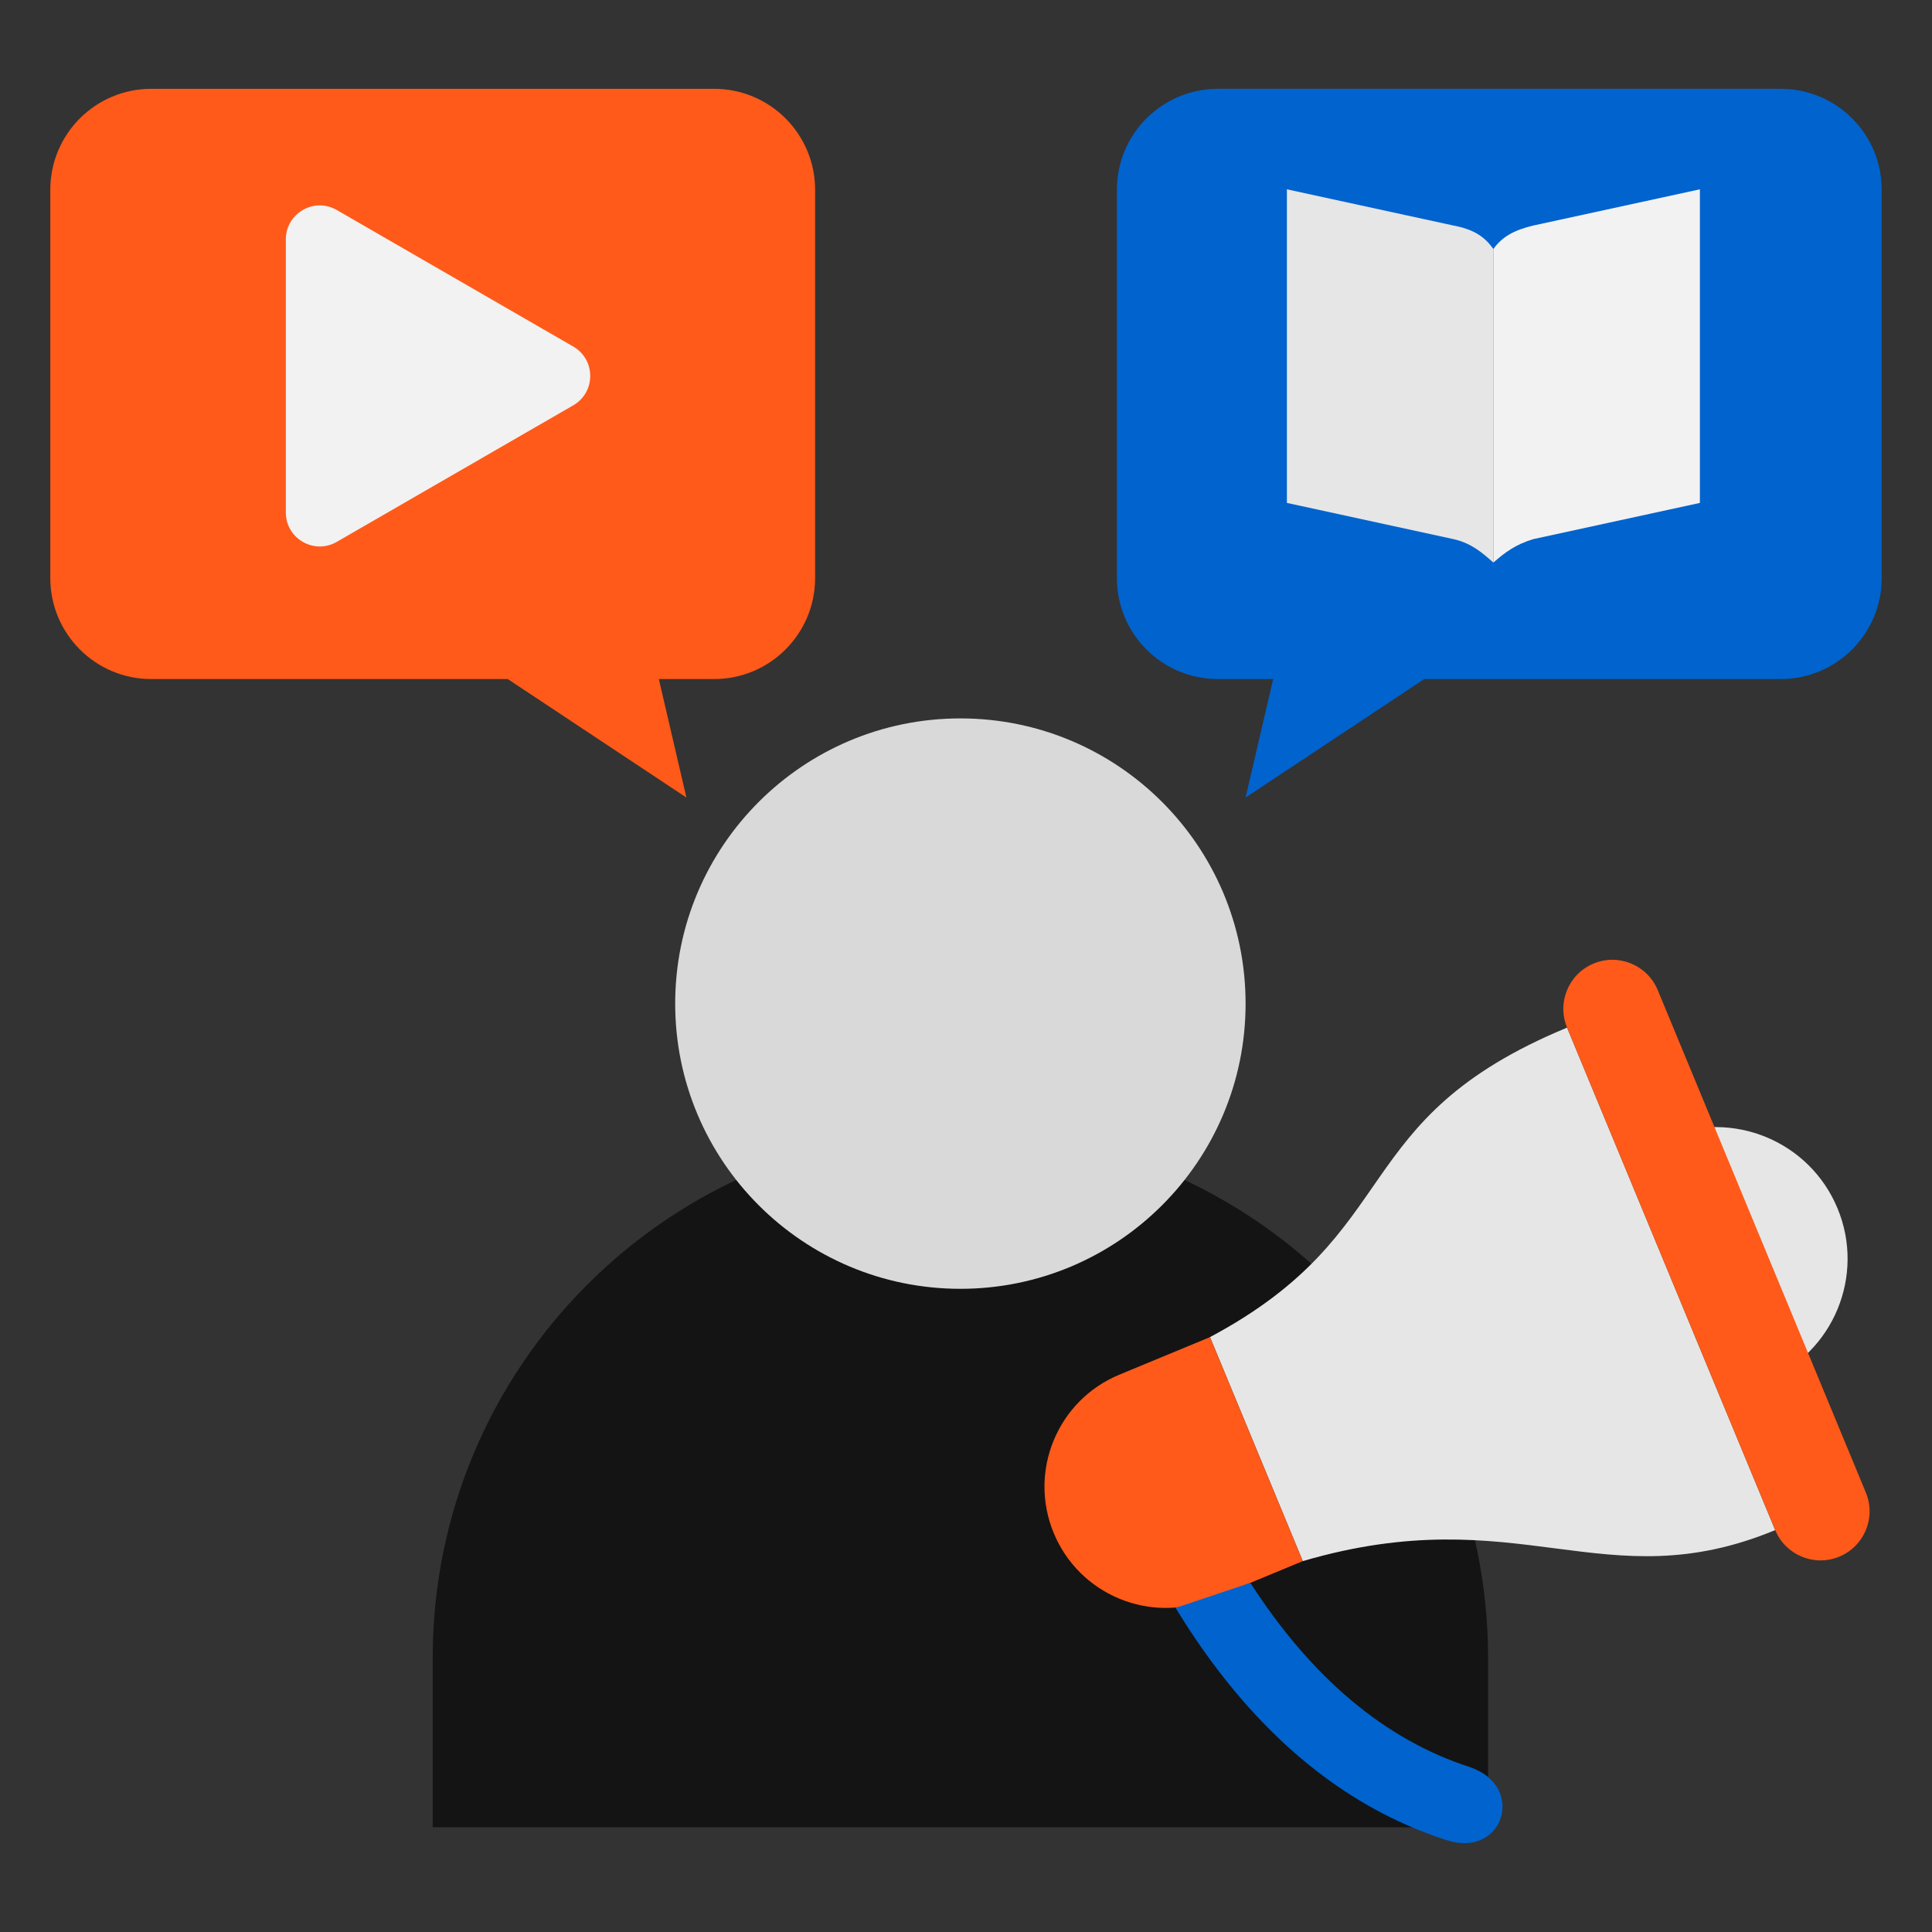
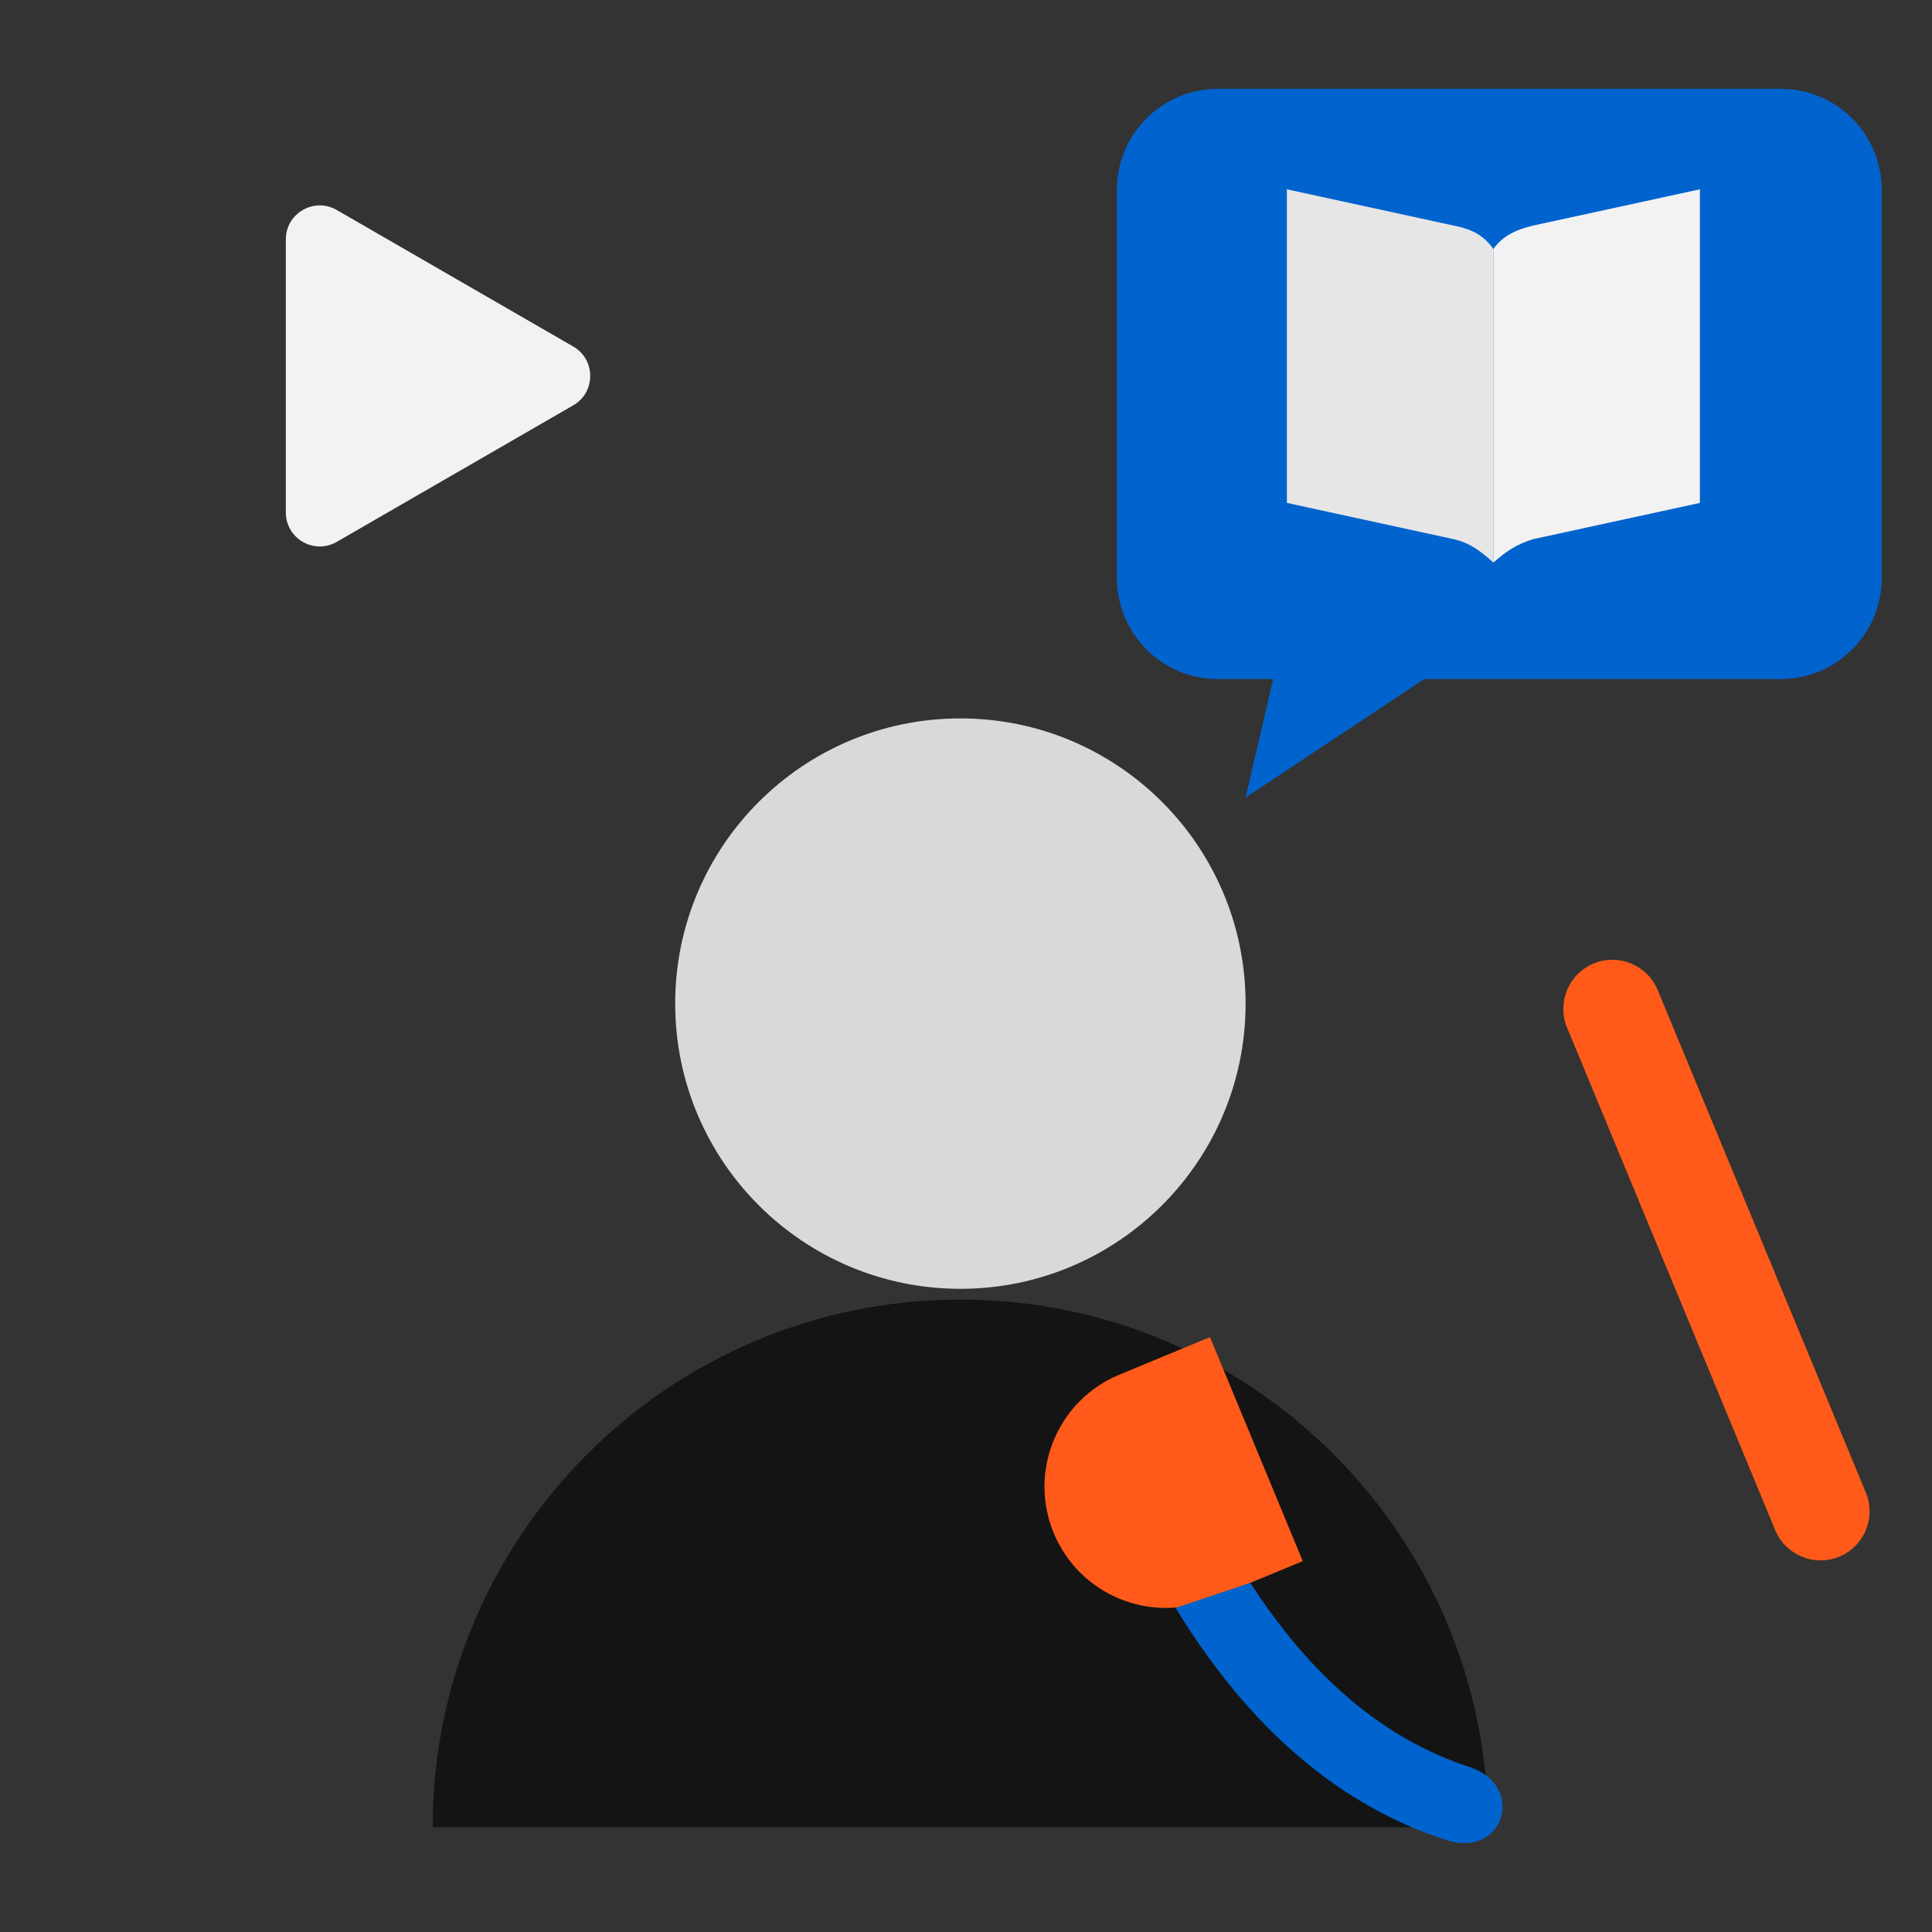
<svg xmlns="http://www.w3.org/2000/svg" viewBox="0 0 512 512" id="Storytelling">
  <rect x="0" y="0" width="512" height="512" fill="#333333" stroke="none" />
-   <path fill="#141414" d="M394.356,439.335v44.91H114.671v-44.91c0-77.233,62.61-139.843,139.843-139.843s139.843,62.61,139.843,139.843Z" class="color80eaff svgShape" />
+   <path fill="#141414" d="M394.356,439.335v44.91H114.671c0-77.233,62.61-139.843,139.843-139.843s139.843,62.61,139.843,139.843Z" class="color80eaff svgShape" />
  <path fill="#d9d9d9" d="M330.095,265.966c0,41.743-33.839,75.582-75.582,75.582s-75.582-33.839-75.582-75.582,33.839-75.582,75.582-75.582,75.582,33.839,75.582,75.582Z" class="colorffd9b3 svgShape" />
  <path fill="#0063ce" d="M498.667,50.293v102.906c0,14.777-11.979,26.756-26.755,26.756h-94.473l-47.344,31.402,7.309-31.402h-14.657c-14.777,0-26.756-11.979-26.756-26.756V50.293c0-14.777,11.979-26.756,26.756-26.756h149.166c14.776,0,26.755,11.979,26.755,26.756Z" class="color365e7d svgShape" />
  <path fill="#e6e6e6" d="M395.762,65.978v83.107c-3-2.644-5.859-5.145-10.56-6.206l-44.166-9.604V50.168l44.166,9.604c5.451,1.036,8.236,2.982,10.56,6.206Z" class="colore6e6e6 svgShape" />
  <path fill="#f2f2f2" d="M450.489,50.168v83.107l-44.166,9.604c-4.65,1.384-7.561,3.562-10.56,6.206v-83.107c2.323-3.224,5.462-4.996,10.56-6.206l44.166-9.604Z" class="colorf5f5f5 svgShape" />
-   <path fill="#ff5a19" d="M216.009,50.293v102.906c0,14.777-11.979,26.756-26.756,26.756h-14.657l7.309,31.402-47.344-31.402H40.088c-14.776,0-26.755-11.979-26.755-26.756V50.293c0-14.777,11.979-26.756,26.755-26.756h149.166c14.777,0,26.756,11.979,26.756,26.756Z" class="colorff5959 svgShape" />
  <path fill="#f2f2f2" d="M151.918,107.417l-62.678,36.187c-5.997,3.462-13.492-.866-13.492-7.79V63.44c0-6.924,7.495-11.251,13.492-7.79l62.678,36.187c5.996,3.462,5.996,12.117,0,15.579Z" class="colorf5f5f5 svgShape" />
-   <path fill="#e6e6e6" d="M415.29,272.333l55.157,133.16c-45.399,18.805-67.839-8.571-125.2,8.221l-24.588-59.363c52.37-27.942,35.821-57.658,94.631-82.018ZM486.968,320.237c-7.374-17.802-27.782-26.255-45.583-18.881l26.702,64.465c17.802-7.374,26.255-27.782,18.881-45.583Z" class="colore6e6e6 svgShape" />
  <path fill="#ff5a19" d="M320.659,354.351l24.589,59.363-24.022,9.95c-16.393,6.79-35.186-.994-41.976-17.387s.994-35.186,17.387-41.976l24.022-9.95ZM494.469,395.542l-55.157-133.16c-2.748-6.634-10.353-9.784-16.986-7.036-6.634,2.748-9.784,10.353-7.036,16.986l55.157,133.16c2.748,6.634,10.353,9.784,16.986,7.036,6.634-2.748,9.784-10.353,7.036-16.986Z" class="colorff5959 svgShape" />
  <path fill="#0063ce" d="M383.231,487.616c-28.321-9.138-52.334-29.765-71.689-61.499l19.813-6.649c16.263,25.219,35.718,41.58,58.117,48.808,15.144,5.085,8.945,24.432-6.241,19.34Z" class="color365e7d svgShape" />
</svg>